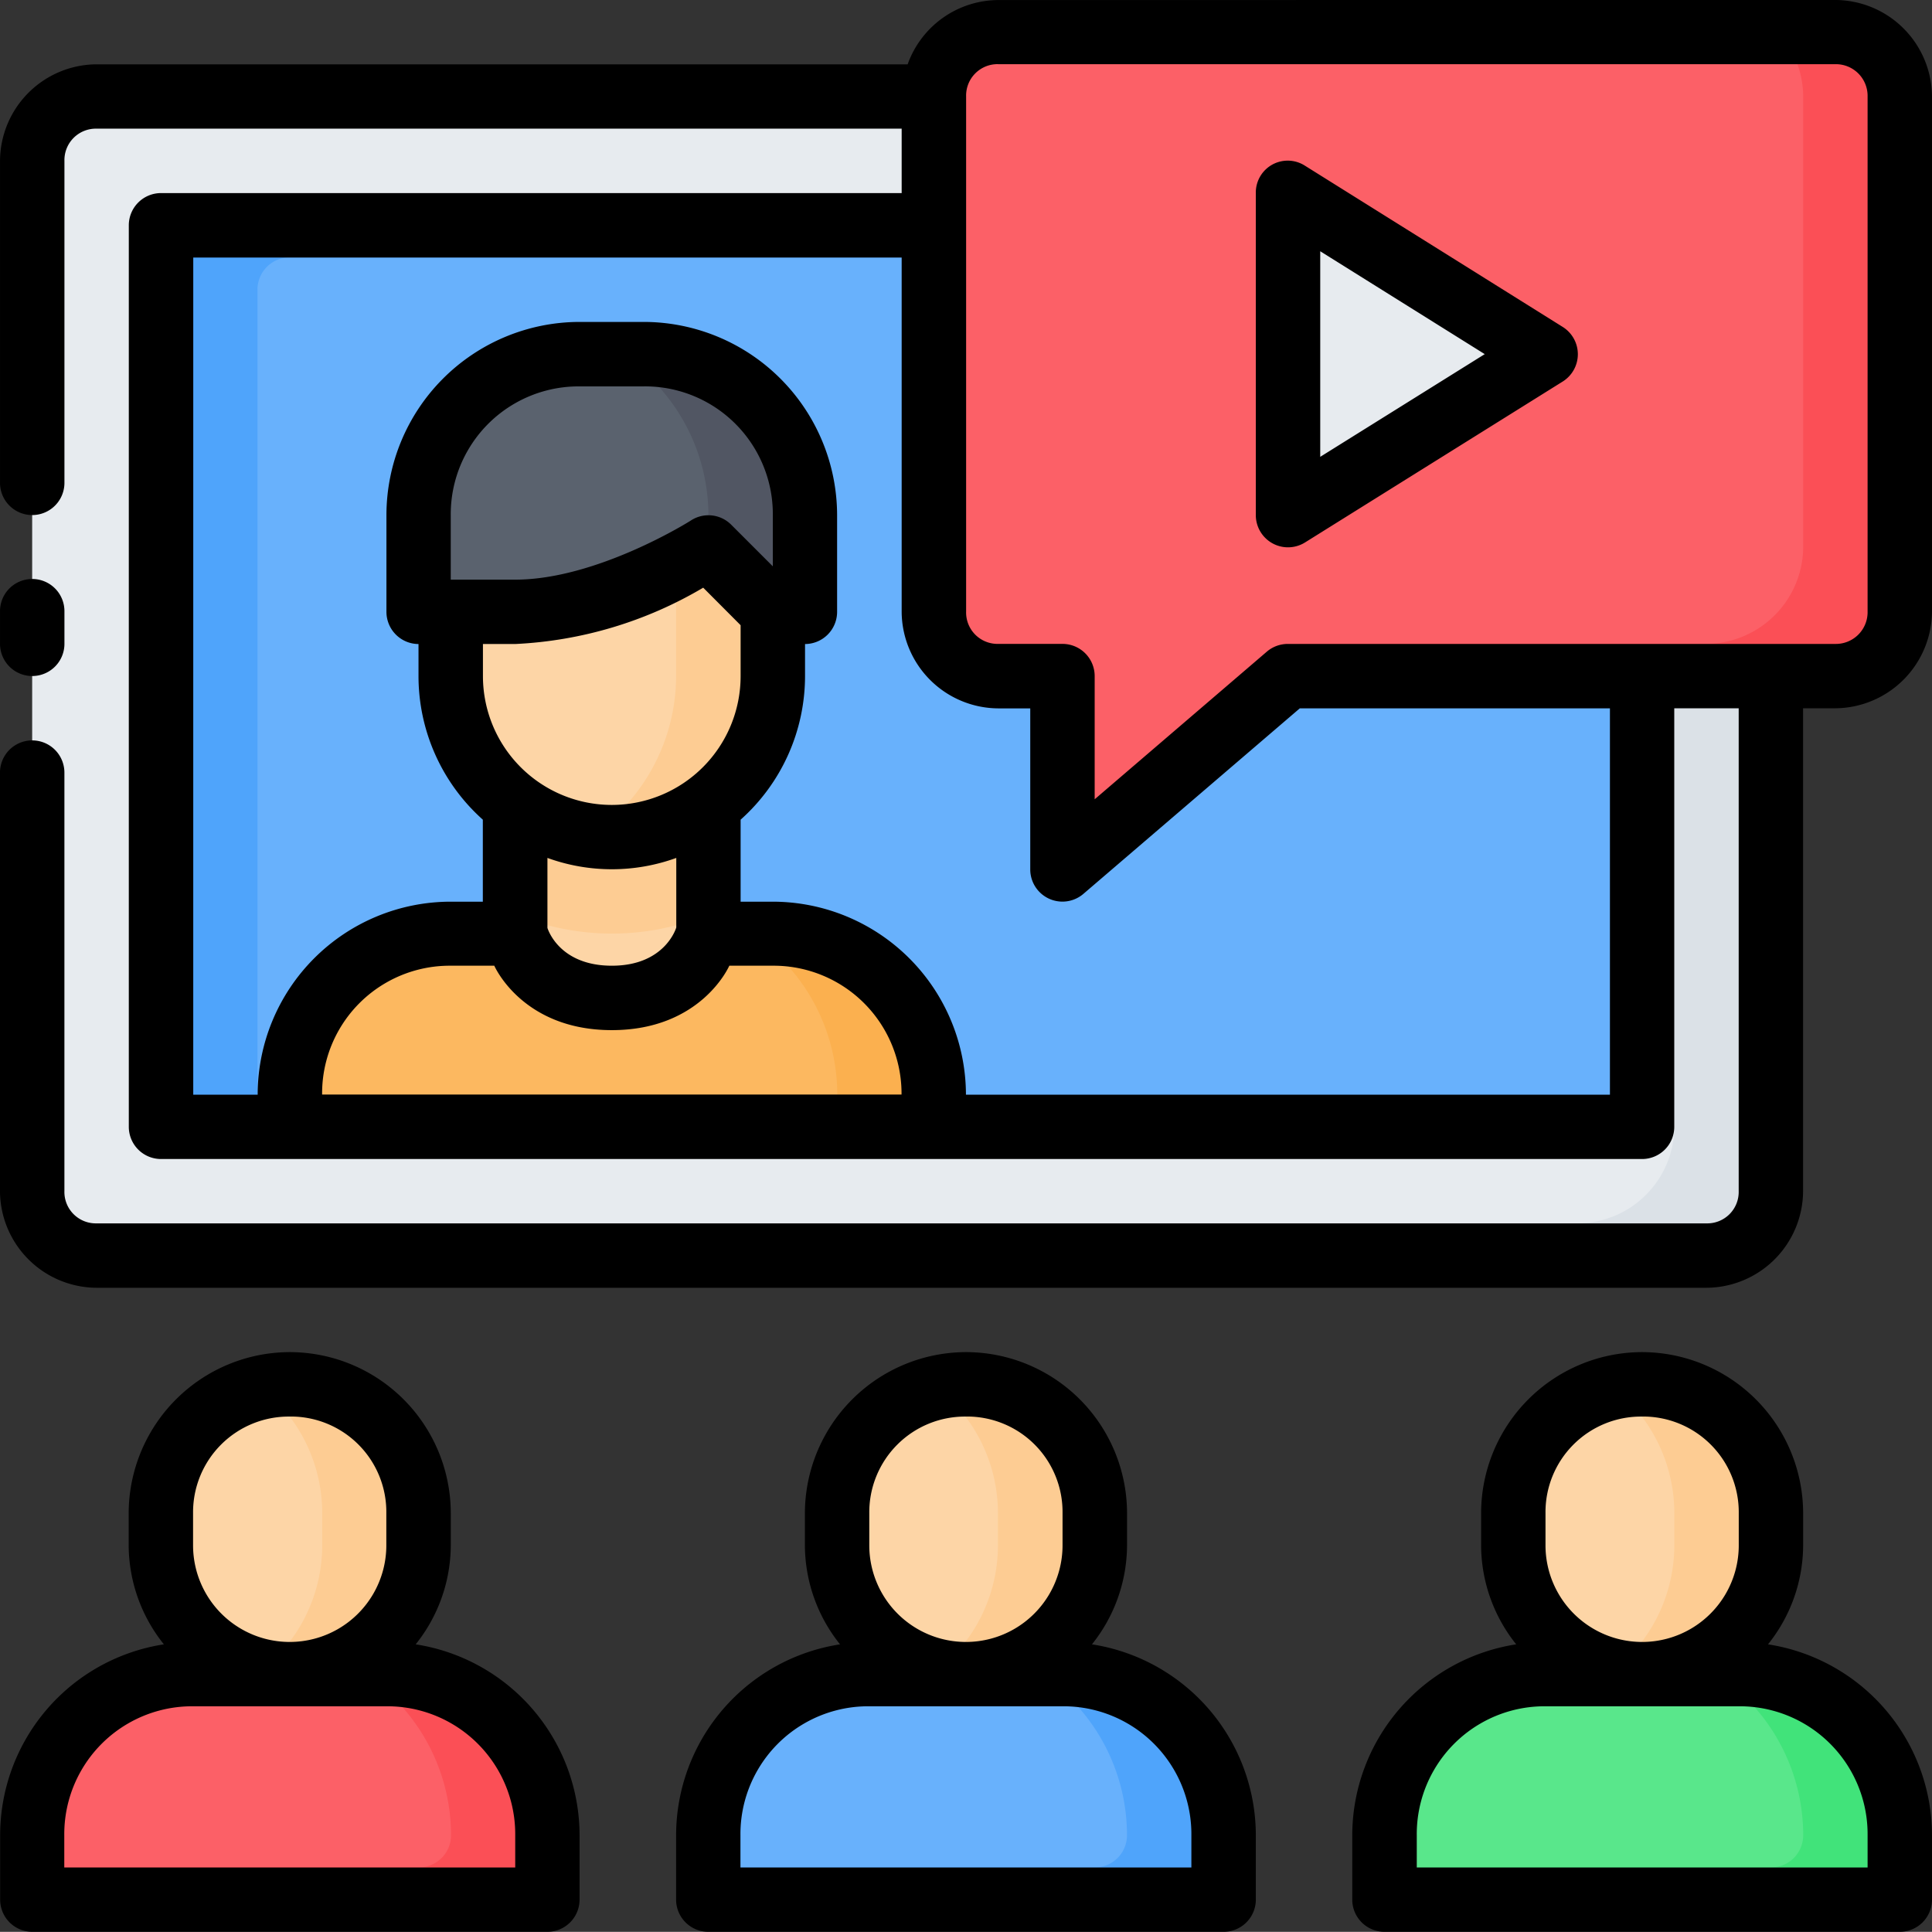
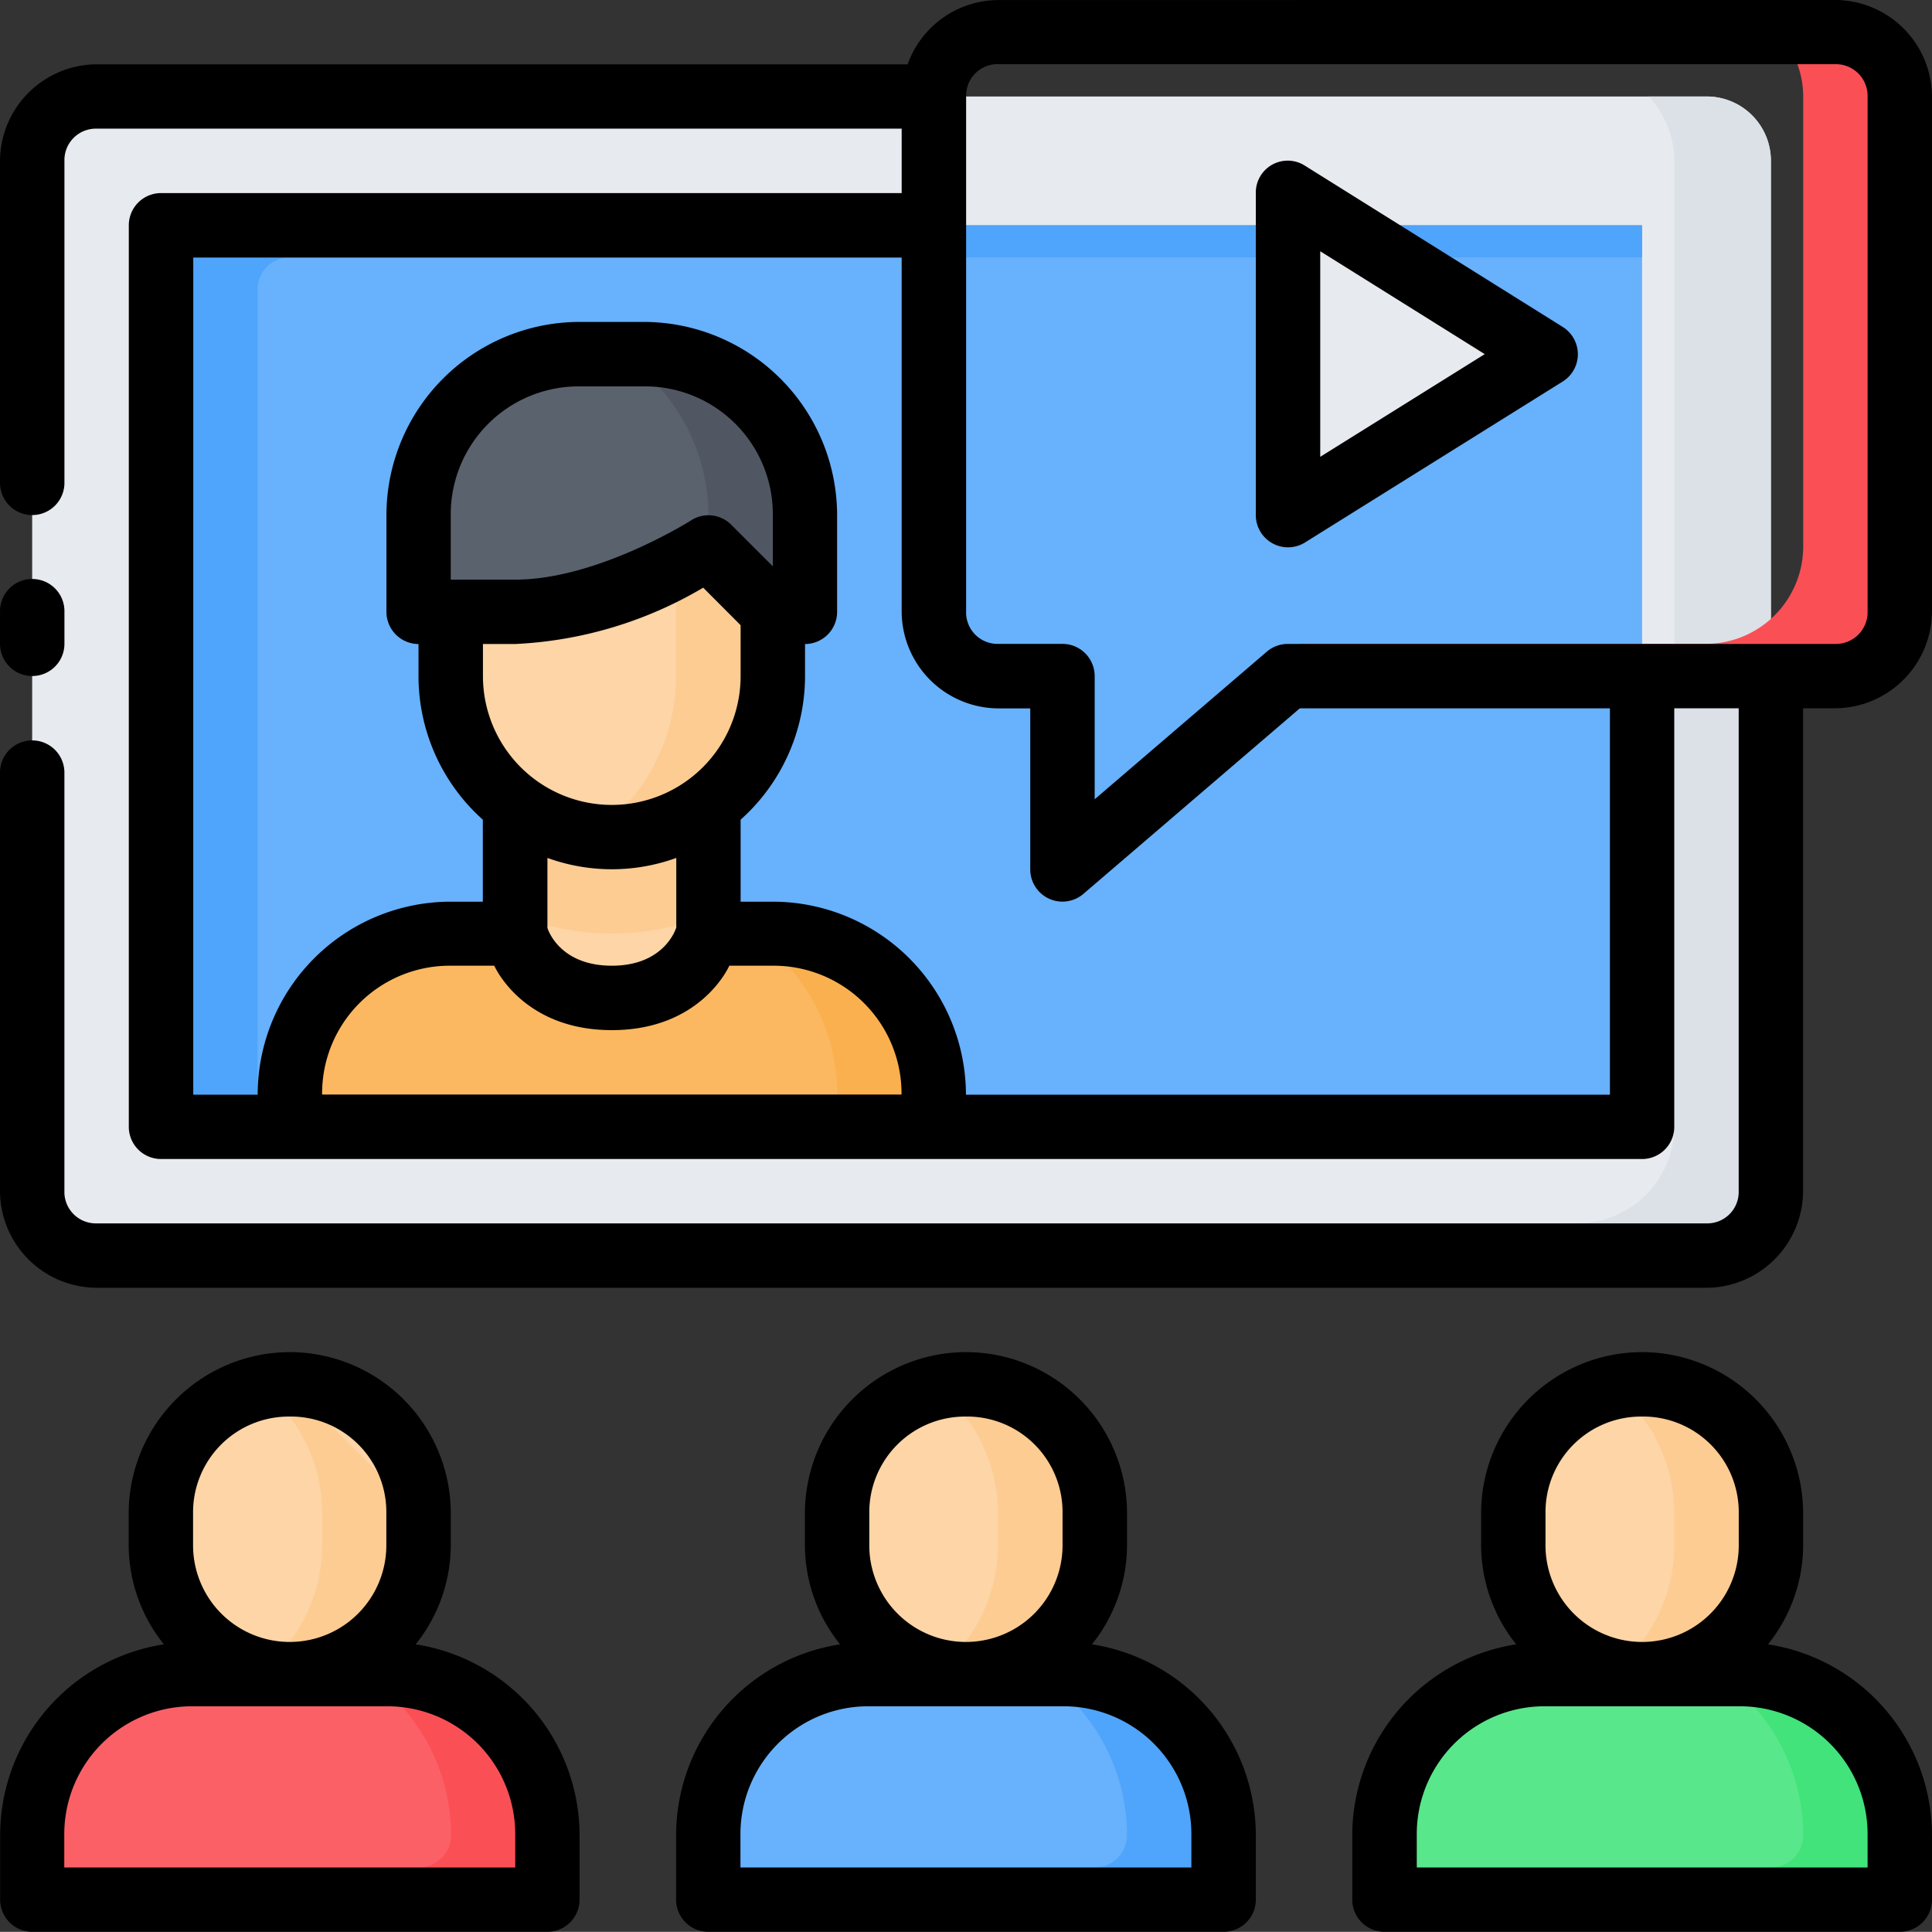
<svg xmlns="http://www.w3.org/2000/svg" width="122.963" height="122.954" viewBox="0 0 122.963 122.954">
  <rect x="0" y="0" width="122.963" height="122.954" fill="#333333" stroke="none" />
  <g transform="translate(-0.529 -280.597)">
    <path d="M4.892,281.39H107.354a4.09,4.09,0,0,1,4.1,4.1v65.576a4.09,4.09,0,0,1-4.1,4.1H4.892a4.09,4.09,0,0,1-4.1-4.1V285.488a4.09,4.09,0,0,1,4.1-4.1Z" transform="translate(1.785 5.349)" fill="#e7ebef" />
    <path d="M1.852,282.448H96.117v57.378H1.852Z" transform="translate(8.924 12.485)" fill="#68b1fc" />
    <path d="M13.157,288.269H33.649A10.224,10.224,0,0,1,43.9,298.515v2.049H2.91v-2.049A10.223,10.223,0,0,1,13.157,288.269Z" transform="translate(16.063 51.749)" fill="#fcb860" />
    <path d="M10.91,301.29c-5.187,0-6.148-4.1-6.148-4.1V286.946h12.3v10.246s-.961,4.1-6.148,4.1Z" transform="translate(28.555 42.825)" fill="#fdd5a6" />
    <path d="M14.215,283.506h4.1A10.224,10.224,0,0,1,28.56,293.752V299.9H3.969v-6.148A10.224,10.224,0,0,1,14.215,283.506Z" transform="translate(23.201 19.622)" fill="#5a626e" />
    <path d="M22.152,294.354h12.3A10.224,10.224,0,0,1,44.694,304.6v4.1H11.906v-4.1A10.224,10.224,0,0,1,22.152,294.354Z" transform="translate(76.741 92.793)" fill="#59e78b" />
    <path d="M16.6,294.354h12.3A10.224,10.224,0,0,1,39.138,304.6v4.1H6.35v-4.1A10.224,10.224,0,0,1,16.6,294.354Z" transform="translate(39.263 92.793)" fill="#68b1fc" />
    <path d="M11.04,294.354h12.3A10.224,10.224,0,0,1,33.582,304.6v4.1H.794v-4.1A10.224,10.224,0,0,1,11.04,294.354Z" transform="translate(1.785 92.793)" fill="#fc6067" />
    <g transform="translate(10.776 368.706)">
      <path d="M10.049,291.973a8.179,8.179,0,0,1,8.2,8.2v2.049a8.2,8.2,0,1,1-16.394,0V300.17A8.179,8.179,0,0,1,10.049,291.973Z" transform="translate(-1.852 -291.973)" fill="#fdd5a6" />
      <path d="M15.605,291.973a8.179,8.179,0,0,1,8.2,8.2v2.049a8.2,8.2,0,1,1-16.394,0V300.17A8.179,8.179,0,0,1,15.605,291.973Z" transform="translate(35.625 -291.973)" fill="#fdd5a6" />
      <path d="M21.161,291.973a8.179,8.179,0,0,1,8.2,8.2v2.049a8.2,8.2,0,1,1-16.394,0V300.17A8.179,8.179,0,0,1,21.161,291.973Z" transform="translate(73.103 -291.973)" fill="#fdd5a6" />
    </g>
    <path d="M103.65,281.39a6.107,6.107,0,0,1,1.617,4.1v61.477a6.18,6.18,0,0,1-6.156,6.14H4.85A6.088,6.088,0,0,1,.8,351.54a4.074,4.074,0,0,0,4.05,3.622H107.312a4.09,4.09,0,0,0,4.1-4.1V285.488a4.09,4.09,0,0,0-4.1-4.1Z" transform="translate(1.827 5.349)" fill="#dbe1e7" />
-     <path d="M4.5,291.973a8.219,8.219,0,0,0-1.813.212,10.186,10.186,0,0,1,3.874,7.977v2.057A10.185,10.185,0,0,1,2.675,310.2a8.153,8.153,0,0,0,10.018-7.981V300.17a8.179,8.179,0,0,0-8.2-8.2Z" transform="translate(14.477 76.733)" fill="#fdcc93" />
+     <path d="M4.5,291.973a8.219,8.219,0,0,0-1.813.212,10.186,10.186,0,0,1,3.874,7.977v2.057A10.185,10.185,0,0,1,2.675,310.2a8.153,8.153,0,0,0,10.018-7.981V300.17Z" transform="translate(14.477 76.733)" fill="#fdcc93" />
    <path d="M15.612,291.973a8.253,8.253,0,0,0-1.817.212,10.189,10.189,0,0,1,3.87,7.977v2.057a10.187,10.187,0,0,1-3.878,7.981,8.156,8.156,0,0,0,10.022-7.981V300.17A8.179,8.179,0,0,0,15.612,291.973Z" transform="translate(89.428 76.733)" fill="#fdcc93" />
    <path d="M10.067,291.973a8.211,8.211,0,0,0-1.829.216,10.188,10.188,0,0,1,3.866,7.973v2.057A10.186,10.186,0,0,1,8.229,310.2a8.152,8.152,0,0,0,10.034-7.977V300.17a8.179,8.179,0,0,0-8.2-8.2Z" transform="translate(51.94 76.733)" fill="#fdcc93" />
    <path d="M27.483,294.354A12.3,12.3,0,0,1,32.994,304.6a2.048,2.048,0,0,1-2.057,2.057H6.35V308.7H39.138v-4.1a10.224,10.224,0,0,0-10.246-10.246Z" transform="translate(39.263 92.793)" fill="#4fa4fb" />
    <path d="M33.039,294.354A12.3,12.3,0,0,1,38.555,304.6a2.048,2.048,0,0,1-2.057,2.057H11.906V308.7H44.694v-4.1a10.224,10.224,0,0,0-10.246-10.246Z" transform="translate(76.74 92.793)" fill="#41e37a" />
    <path d="M21.935,294.354A12.3,12.3,0,0,1,27.45,304.6a2.048,2.048,0,0,1-2.057,2.057H.81c-.006,0-.01,0-.016,0V308.7H33.581v-4.1a10.224,10.224,0,0,0-10.246-10.246Z" transform="translate(1.785 92.793)" fill="#fb4f56" />
    <path d="M1.852,282.448v57.378h6.14V286.55a2.053,2.053,0,0,1,2.061-2.057H96.117v-2.045Z" transform="translate(8.924 12.485)" fill="#4fa4fb" />
    <path d="M6.7,288.269a12.268,12.268,0,0,1,5.527,10.242v2.053h6.144v-2.049A10.224,10.224,0,0,0,8.12,288.269Z" transform="translate(41.591 51.749)" fill="#fbb04f" />
    <path d="M4.762,286.947v9a15.947,15.947,0,0,0,12.3.008v-9.009Z" transform="translate(28.555 42.832)" fill="#fdcc93" />
    <path d="M5.626,283.506a12.237,12.237,0,0,1,5.611,10.25v4.951L12.43,299.9h4.951v-6.148A10.224,10.224,0,0,0,7.135,283.506Z" transform="translate(34.38 19.622)" fill="#515663" />
    <path d="M20.627,285.094s-6.148,4.1-12.3,4.1h-4.1v4.1a10.246,10.246,0,0,0,20.492,0v-4.1Z" transform="translate(24.986 30.333)" fill="#fdd5a6" />
    <path d="M12.868,285.094s-.877.52-2.053,1.145v7.052a12.246,12.246,0,0,1-5.431,10.15,10.9,10.9,0,0,0,1.337.1,10.224,10.224,0,0,0,10.246-10.246v-4.1Z" transform="translate(32.745 30.333)" fill="#fdcc93" />
-     <path d="M12.3,280.86h53.28a4.089,4.089,0,0,1,4.1,4.1v32.788a4.09,4.09,0,0,1-4.1,4.1H30.744L16.4,334.14v-12.3H12.3a4.09,4.09,0,0,1-4.1-4.1V284.958a4.09,4.09,0,0,1,4.1-4.1Z" transform="translate(51.755 1.774)" fill="#fc6067" />
    <path d="M11.112,302.675l16.394-10.246L11.112,282.183Z" transform="translate(71.387 10.699)" fill="#e7ebef" />
    <path d="M54.78,280.86a6.078,6.078,0,0,1,1.621,4.1V313.64a6.2,6.2,0,0,1-6.16,6.16H24.358L10.593,331.6a1.986,1.986,0,0,1-1.333.484v2.057l14.345-12.3H58.442a4.09,4.09,0,0,0,4.1-4.1V284.958a4.089,4.089,0,0,0-4.1-4.1Z" transform="translate(58.894 1.774)" fill="#fb4f56" />
    <path d="M64.056,280.6a6.155,6.155,0,0,0-5.759,4.091H6.678A6.18,6.18,0,0,0,.53,290.835v20.493a2.049,2.049,0,1,0,4.1,0V290.835a2,2,0,0,1,2.049-2.049H57.916v4.1H10.776a2.05,2.05,0,0,0-2.049,2.049v57.379a2.05,2.05,0,0,0,2.049,2.049H105.04a2.049,2.049,0,0,0,2.049-2.049V325.676h4.1v30.734a2,2,0,0,1-2.049,2.049H6.677a2,2,0,0,1-2.049-2.049v-26.64a2.049,2.049,0,1,0-4.1,0v26.64a6.18,6.18,0,0,0,6.148,6.148H109.139a6.18,6.18,0,0,0,6.148-6.148V325.676h2.045a6.2,6.2,0,0,0,6.16-6.16v-32.78a6.183,6.183,0,0,0-6.16-6.14Zm0,4.082h53.276a2.018,2.018,0,0,1,2.061,2.057v32.78a2.021,2.021,0,0,1-2.061,2.061H82.5a2.052,2.052,0,0,0-1.329.48L70.2,331.468v-7.849a2.049,2.049,0,0,0-2.041-2.041h-4.1a2,2,0,0,1-2.041-2.061v-32.78a2,2,0,0,1,2.041-2.057Zm16.4,8.2v20.5a2.049,2.049,0,0,0,3.13,1.741l16.4-10.242a2.049,2.049,0,0,0,0-3.478l-16.4-10.258a2.03,2.03,0,0,0-3.13,1.741Zm4.1,3.706,10.47,6.548-10.47,6.536Zm-71.727.4H57.916v22.534a6.183,6.183,0,0,0,6.14,6.16H66.1v10.238a2.049,2.049,0,0,0,3.39,1.561l13.764-11.8h19.74v24.587H62.007a12.307,12.307,0,0,0-12.3-12.283H47.666v-5.219a12.26,12.26,0,0,0,4.1-9.138v-2.041a2.049,2.049,0,0,0,2.041-2.057v-6.144a12.321,12.321,0,0,0-12.3-12.3h-4.1a12.307,12.307,0,0,0-12.283,12.3v6.144a2.05,2.05,0,0,0,2.041,2.057v2.041a12.256,12.256,0,0,0,4.094,9.138v5.219H29.211a12.293,12.293,0,0,0-12.283,12.283h-4.1Zm24.587,8.2h4.1a8.134,8.134,0,0,1,8.2,8.2v3.254l-2.65-2.65a2.044,2.044,0,0,0-2.582-.257s-5.93,3.754-11.167,3.754h-4.1v-4.1a8.138,8.138,0,0,1,8.2-8.2ZM2.547,317.447A2.048,2.048,0,0,0,.53,319.524v2.049a2.049,2.049,0,1,0,4.1,0v-2.049a2.049,2.049,0,0,0-2.081-2.077ZM45.285,318l2.381,2.389v3.238a8.2,8.2,0,0,1-16.4,0v-2.041H33.31A25.87,25.87,0,0,0,45.285,318ZM35.371,335.2a12.021,12.021,0,0,0,8.2,0v4.427s-.694,2.433-4.1,2.433-4.1-2.405-4.1-2.405Zm-6.16,6.86h2.778s1.768,4.1,7.48,4.1,7.477-4.1,7.477-4.1h2.762a8.141,8.141,0,0,1,8.2,8.2H21.03a8.124,8.124,0,0,1,8.181-8.2ZM18.977,366.653A10.276,10.276,0,0,0,8.719,376.895v2.057a10.124,10.124,0,0,0,2.241,6.3A12.3,12.3,0,0,0,.538,397.391v4.1a2.05,2.05,0,0,0,2.041,2.057h32.78a2.05,2.05,0,0,0,2.057-2.057v-4.1a12.311,12.311,0,0,0-10.43-12.139,10.135,10.135,0,0,0,2.233-6.3v-2.057a10.262,10.262,0,0,0-10.242-10.242Zm43.038,0a10.276,10.276,0,0,0-10.258,10.242v2.057a10.123,10.123,0,0,0,2.237,6.3A12.311,12.311,0,0,0,43.56,397.391v4.1a2.05,2.05,0,0,0,2.057,2.057H78.4a2.05,2.05,0,0,0,2.057-2.057v-4.1a12.313,12.313,0,0,0-10.43-12.139,10.135,10.135,0,0,0,2.233-6.3v-2.057a10.262,10.262,0,0,0-10.242-10.242Zm43.022,0a10.262,10.262,0,0,0-10.242,10.242v2.057a10.135,10.135,0,0,0,2.233,6.3,12.315,12.315,0,0,0-10.434,12.139v4.1a2.05,2.05,0,0,0,2.061,2.057h32.78a2.05,2.05,0,0,0,2.057-2.057v-4.1a12.312,12.312,0,0,0-10.438-12.139,10.12,10.12,0,0,0,2.237-6.3v-2.057a10.272,10.272,0,0,0-10.254-10.242Zm-86.06,4.1a6.076,6.076,0,0,1,6.14,6.14v2.057a6.148,6.148,0,0,1-12.3,0V376.9A6.09,6.09,0,0,1,18.977,370.755Zm43.038,0a6.076,6.076,0,0,1,6.14,6.14v2.057a6.15,6.15,0,0,1-12.3,0V376.9A6.093,6.093,0,0,1,62.015,370.755Zm43.022,0a6.09,6.09,0,0,1,6.156,6.14v2.057a6.15,6.15,0,0,1-12.3,0V376.9A6.08,6.08,0,0,1,105.036,370.755ZM12.821,389.194h12.3a8.138,8.138,0,0,1,8.2,8.2v2.061H4.62v-2.061A8.138,8.138,0,0,1,12.821,389.194Zm43.034,0h12.3a8.138,8.138,0,0,1,8.2,8.2v2.061h-28.7v-2.061A8.134,8.134,0,0,1,55.854,389.194Zm43.038,0h12.3a8.138,8.138,0,0,1,8.2,8.2v2.061H90.7v-2.061a8.134,8.134,0,0,1,8.2-8.2Z" transform="translate(0 0)" />
  </g>
</svg>